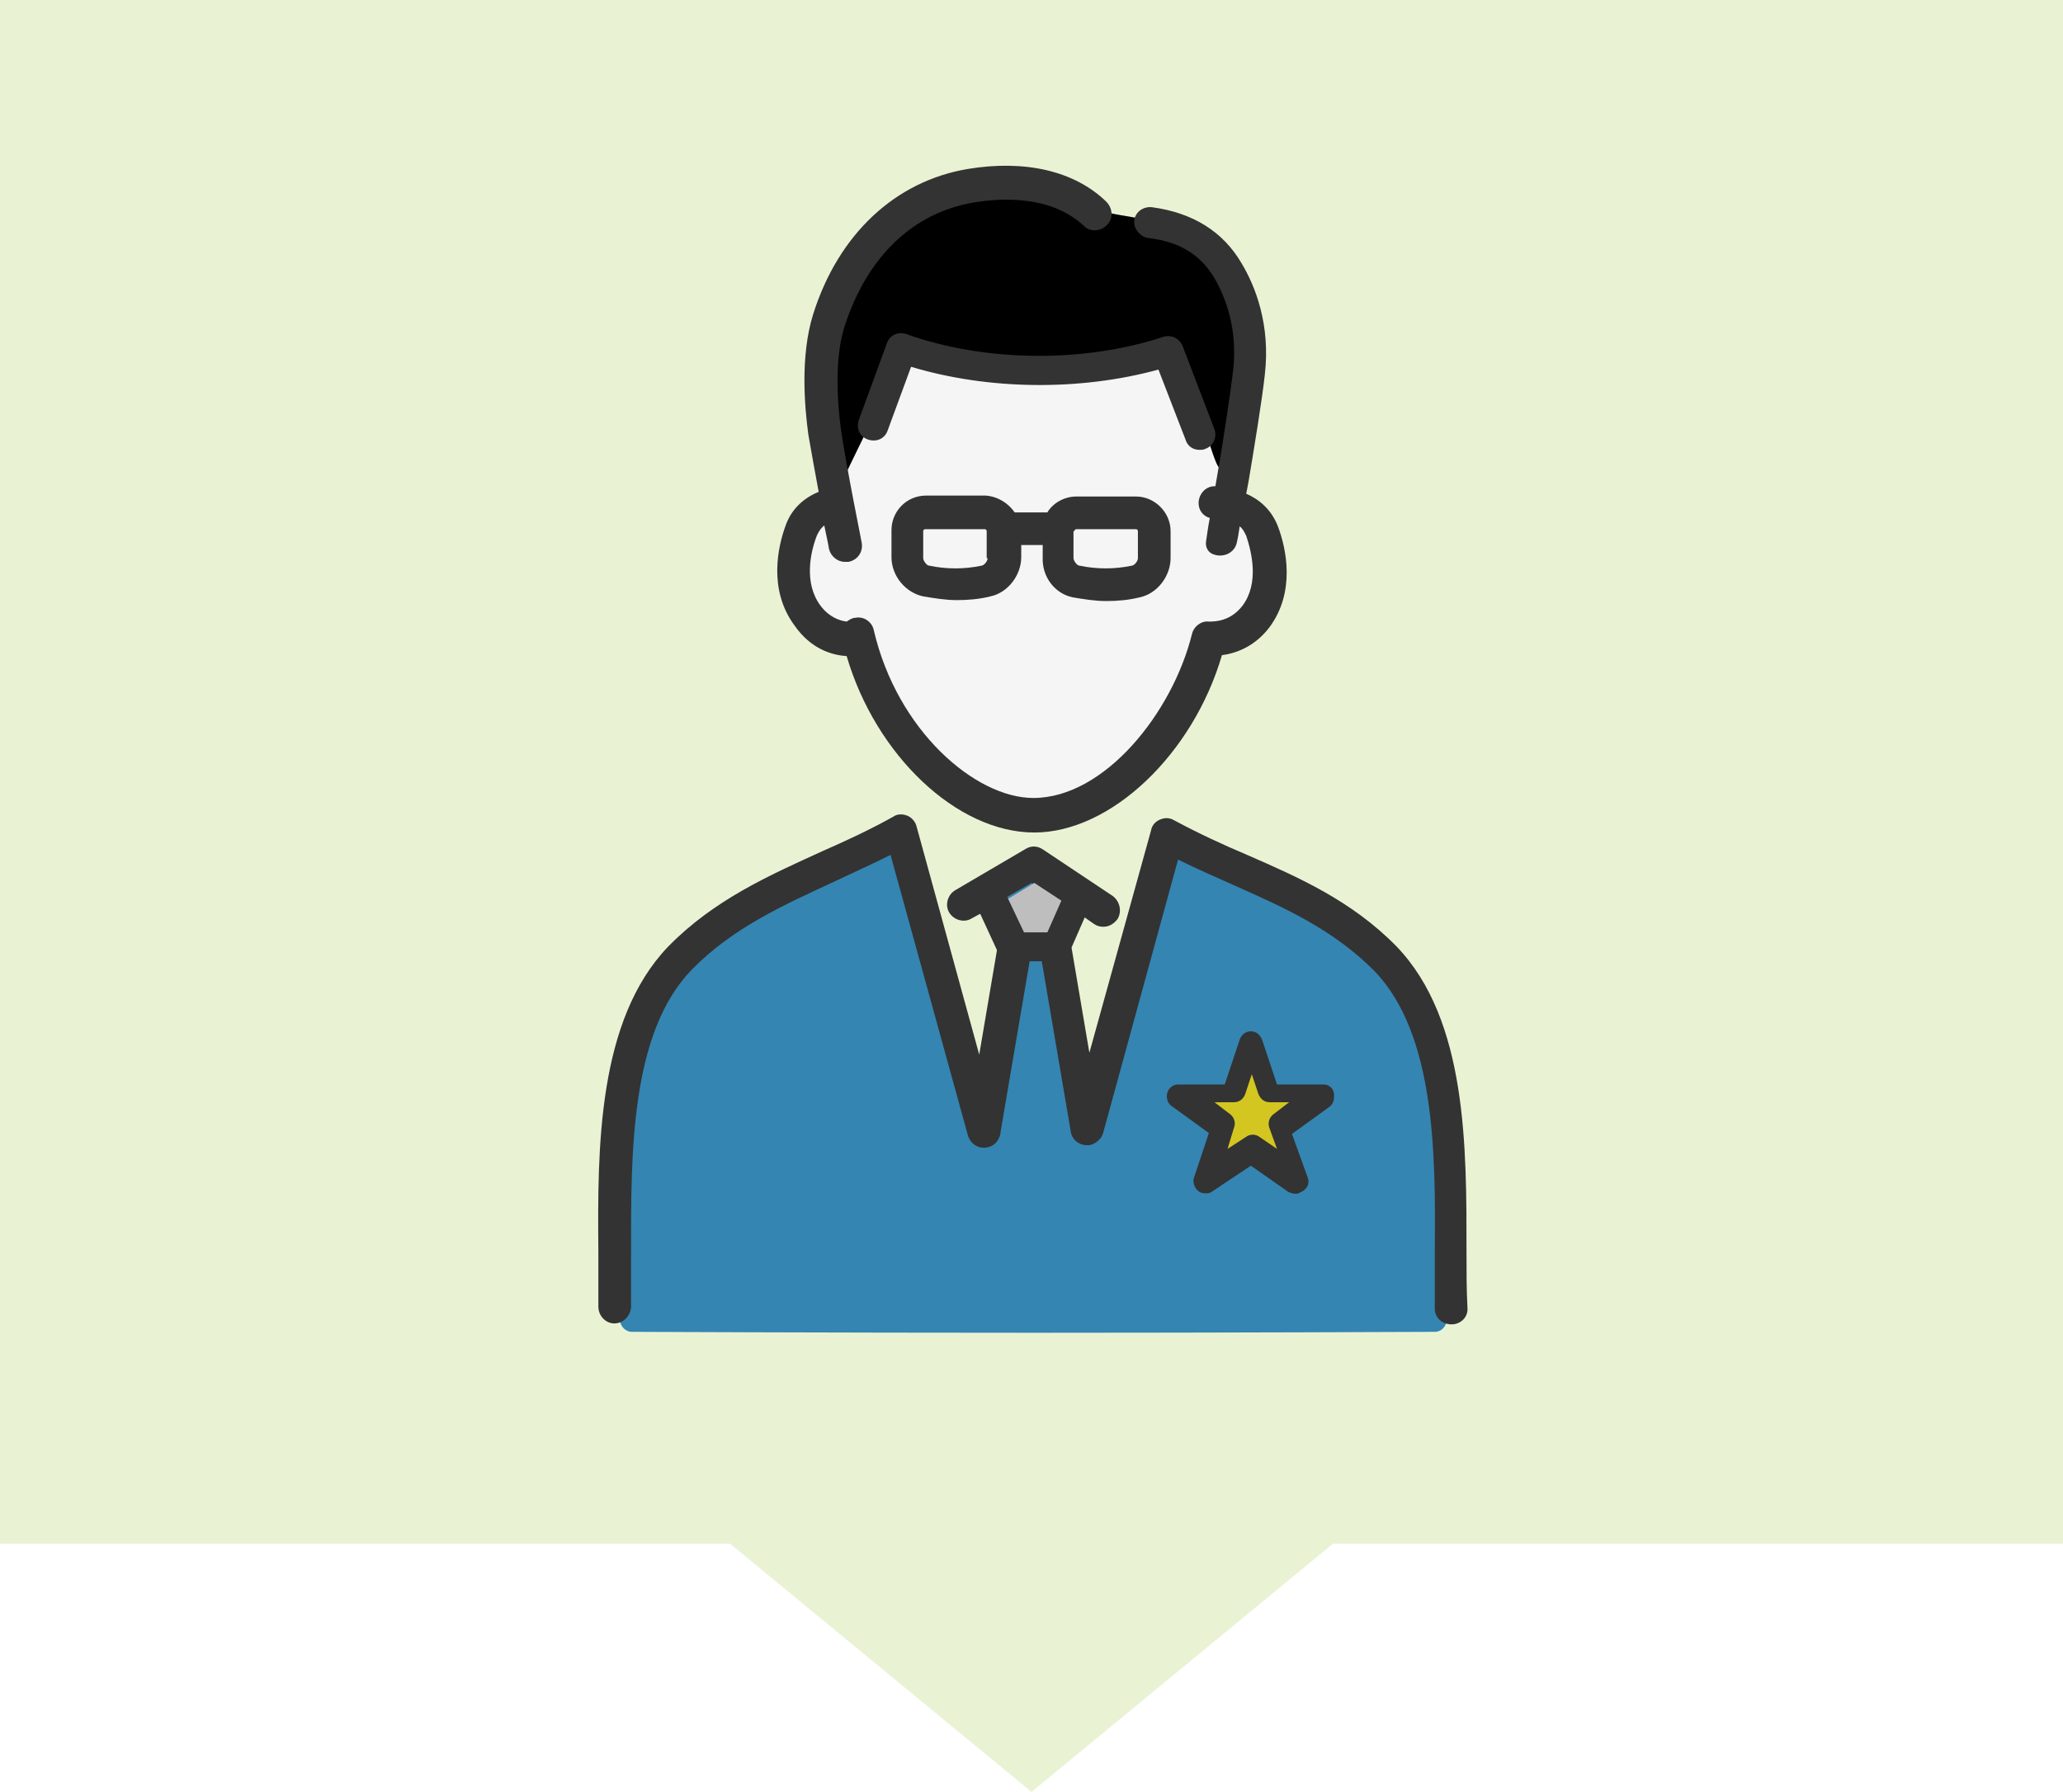
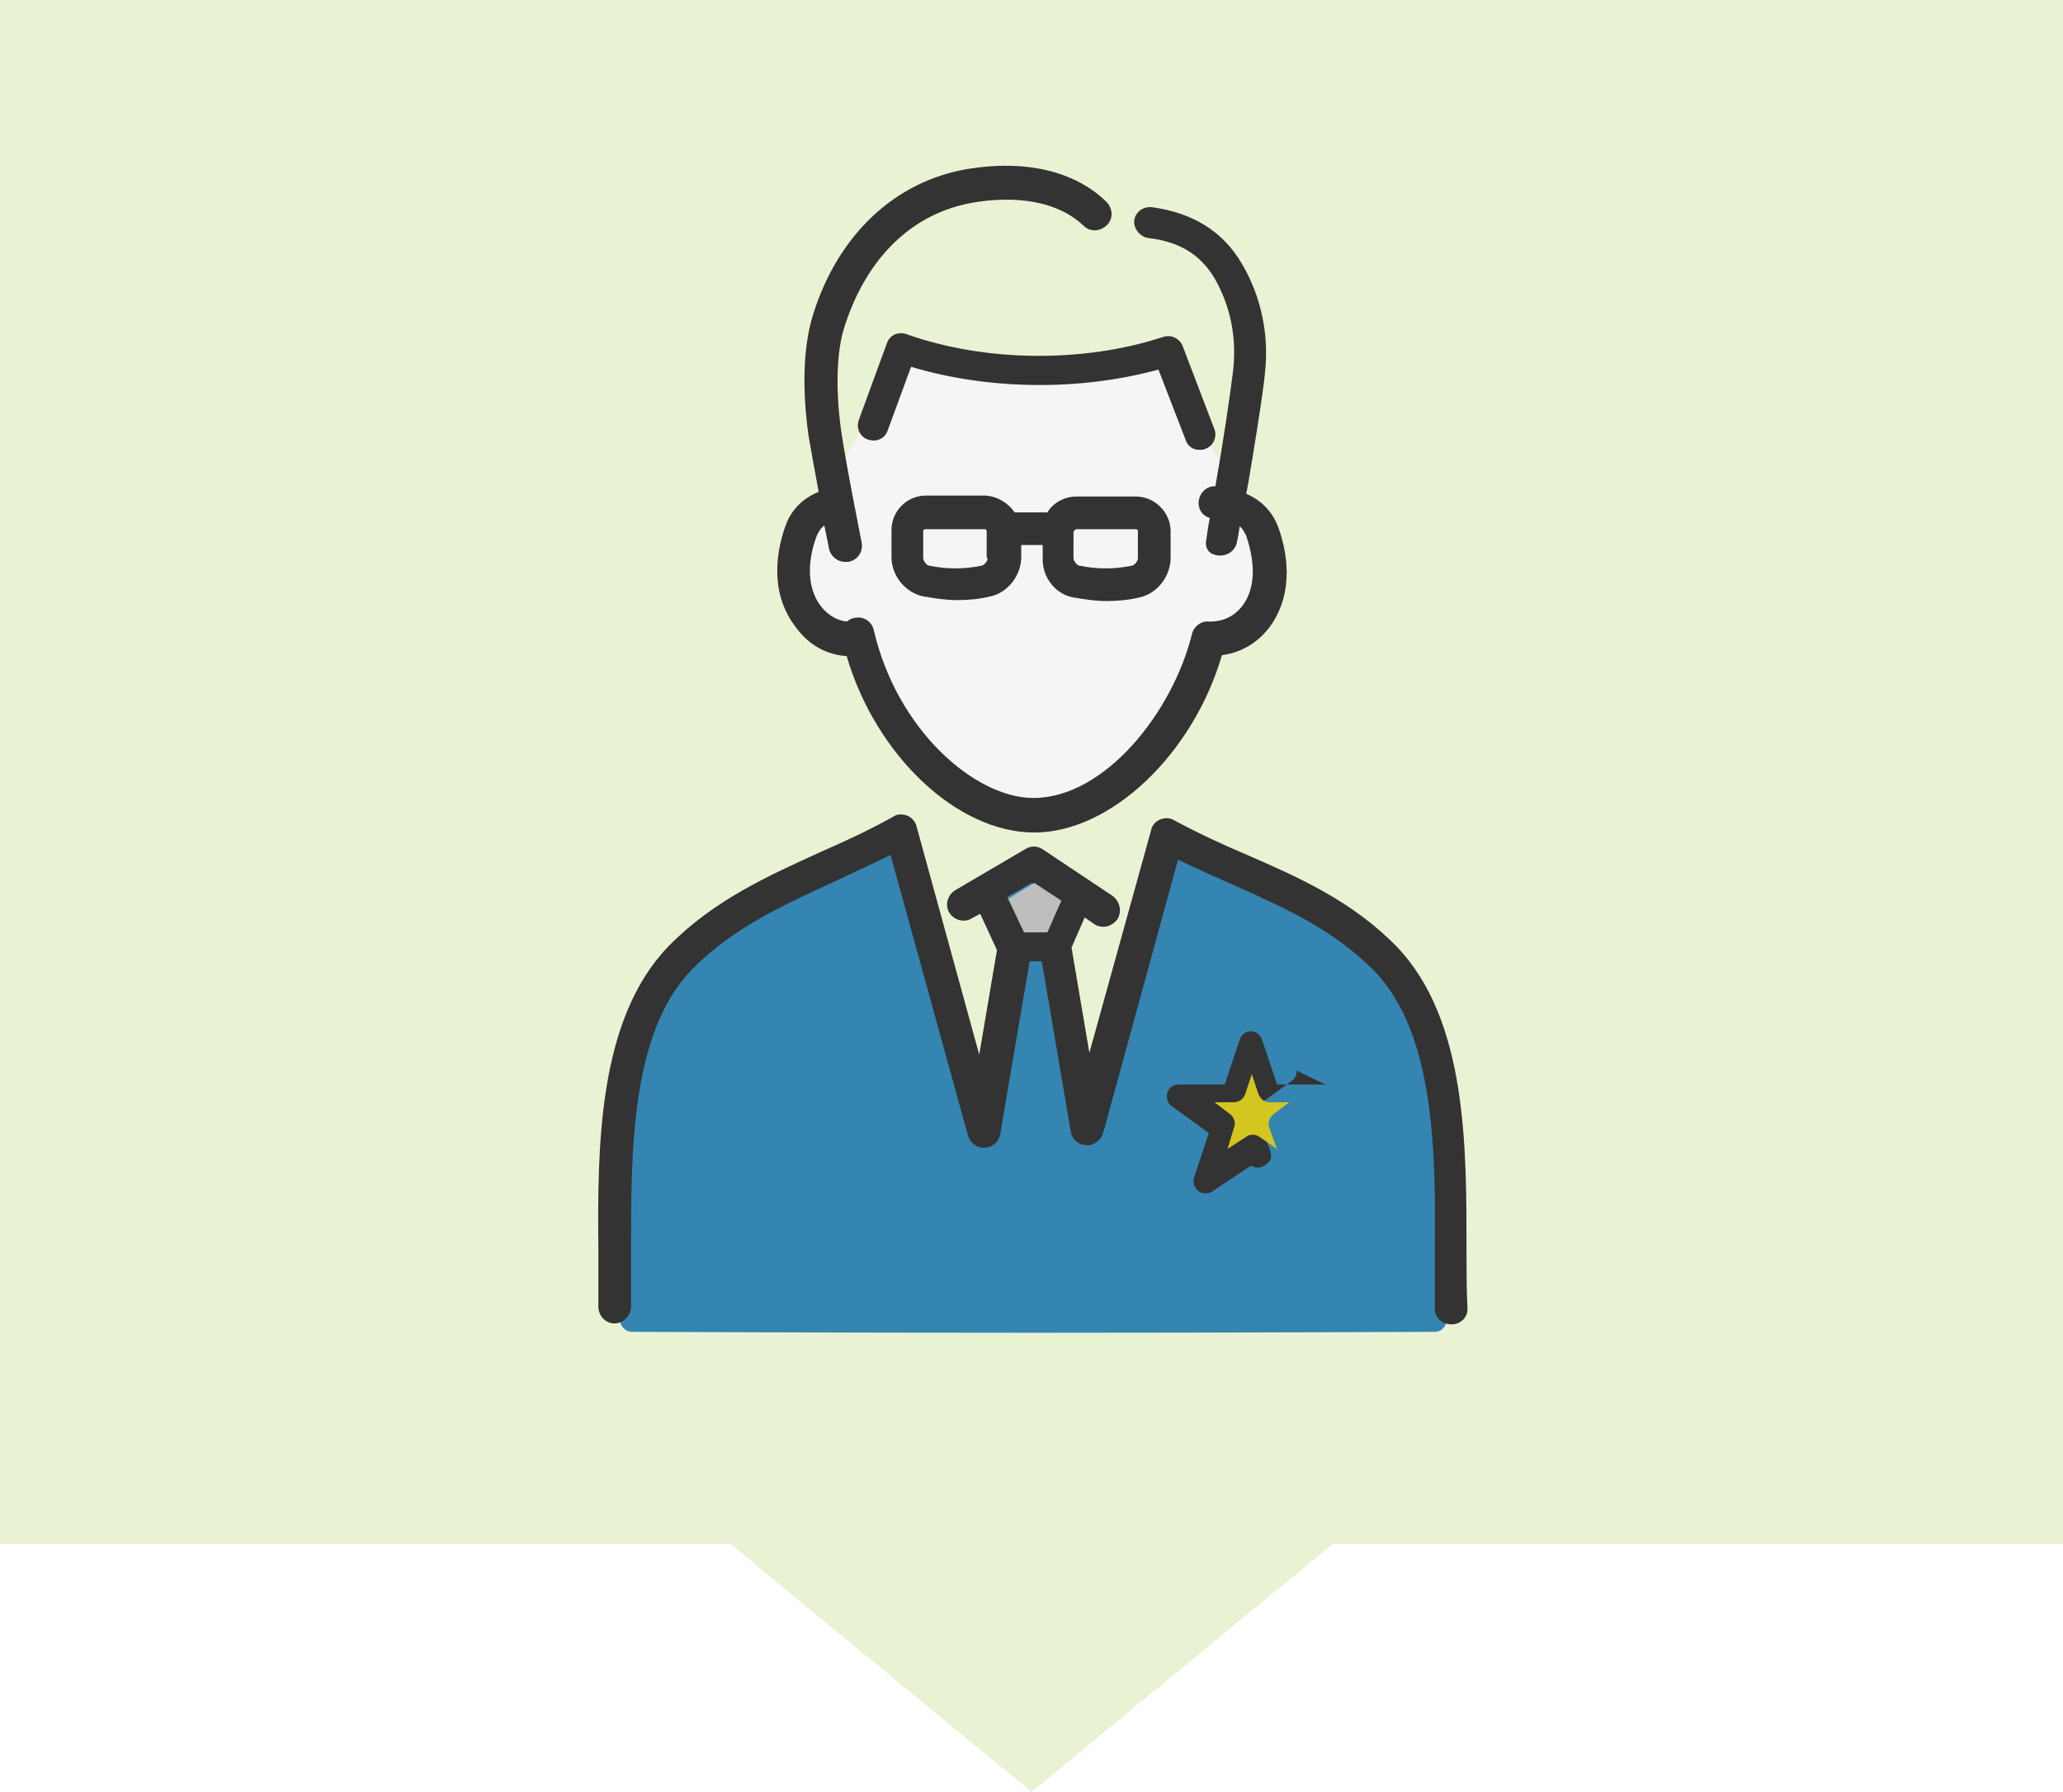
<svg xmlns="http://www.w3.org/2000/svg" version="1.1" id="レイヤー_1" x="0px" y="0px" viewBox="0 0 221 192" style="enable-background:new 0 0 221 192;" xml:space="preserve">
  <style type="text/css">
	.st0{fill:#E9F3D4;}
	.st1{fill:#3485B2;}
	.st2{fill:#F5F5F5;}
	.st3{fill:#333333;}
	.st4{fill:#BEBEBE;}
	.st5{fill:#D4C621;}
</style>
  <g>
    <polygon class="st0" points="221,0 0,0 0,165.4 78.2,165.4 110.5,192 142.8,165.4 221,165.4  " />
    <g>
      <path class="st1" d="M154.9,135.5c0-10.8,0.1-24.2-7.1-31.8c-4.6-4.7-10-7.2-15.2-9.5c-2.5-1.1-5-2.3-7.5-3.6    c-0.4-0.2-0.8-0.2-1.2-0.1c-0.4,0.2,0.2,0.2,0.1,0.6l-7.2,28.5l-2.4-15.9c0-0.1-1.1-1.2-1.1-1.2l1.5-6.1l2.4,1.3    c0.2,0.2,0.5,0.2,0.7,0.2c0.4,0,0.9,0.8,1.1,0.4c0.4-0.6,0.2-0.4-0.4-0.9l-7.2-4.8c-0.4-0.3-1-0.3-1.4,0l-7.2,4.3    c-0.6,0.4-0.9,0.2-0.5,0.8c0.4,0.7,1.2,0.9,1.9,0.5l2.3-0.8l1.9,5.4l-2.9,15.7l-7.2-27.5c-0.1-0.4-0.2-0.8-0.6-0.9    c-0.4-0.2-0.8-0.1-1.2,0.1c-2.4,1.3-4.9,2.5-7.3,3.6c-5.4,2.5-11,5.1-15.7,9.9c-7.2,7.6-7.2,21-7.1,31.8c0,2,0,4,0,5.8    c0,0.8,0.6,1.4,1.3,1.4c0,0,21.5,0.1,43,0.1c21.4,0,43-0.1,43-0.1c0.8,0,1.3-0.7,1.3-1.4C154.9,139.5,154.9,137.5,154.9,135.5z" />
      <path class="st2" d="M124.8,38.2c0.1-0.4,9.2,19.2,9.7,16.4c0.8,0.4,1.1,1.8,1.3,2.6c0.7,2,2.1,5.2,0,8c-1.5,2-3,3.1-3.6,3.1    c-0.8,0-1.1-0.6-1.3,0.2c-2.9,12.1-12.2,19.5-19,19.5c-7,0-16.9-7.8-19.7-19.7c-0.2-0.8-0.3-0.1-1.1,0c-0.3,0.1-0.9-0.2-1.1,0    c-0.9-0.1-2.1-1.5-3.2-3c-2.1-2.8-1.2-6.6-0.5-8.6c0.2-0.6,10.2-18.2,10.6-18.5" />
-       <path d="M89.2,50.6c0,0-4-16-1-19s6-10,12-10s12.6-2.4,14.6-0.4s9,2,10,3s4,2,4,2s4,4,4,5s1.4,13.4,0.4,14.4s-0.4,3.6-2.4,4.6    c-0.9,0.4-2.8-11-6-11c-3,0-23,1-29-1c0,0,1.3-0.6-1,4c-2,4-4.6,9.4-4.6,9.4L89.2,50.6z" />
      <g>
        <g>
          <path class="st3" d="M90.7,70.3c3.1,10.6,11.8,18.9,20.1,18.9c8.2,0,17-8.4,20.1-19c1.5-0.2,3.5-0.9,5.1-3      c2.8-3.8,1.8-8.4,0.9-10.8c-0.7-1.8-2-2.9-3.4-3.5c0.1-0.5,0.2-1,0.3-1.6c0.5-3,1.4-8.4,1.7-11.2c0.6-5.3-1-9.4-2.5-11.9      c-2-3.4-5.2-5.4-9.6-6c-1-0.1-1.9,0.6-1.9,1.6c0,0.8,0.7,1.6,1.5,1.7c3.4,0.4,5.6,1.8,7.1,4.3c1.2,2.1,2.5,5.4,2,9.9      c-0.3,2.5-1.1,7.9-1.9,12.4c0,0-0.1,0-0.1,0c-1,0-1.7,0.9-1.7,1.8c0,0.8,0.5,1.4,1.2,1.6c-0.2,1-0.3,1.9-0.4,2.5      c-0.1,0.6,0.2,1.2,0.8,1.4c1.1,0.4,2.3-0.2,2.5-1.3c0.1-0.4,0.2-1,0.3-1.7c0.3,0.2,0.5,0.6,0.7,1c0.6,1.8,1.4,5.1-0.4,7.5      c-1.3,1.7-3,1.7-3.6,1.7c-0.8-0.1-1.6,0.5-1.8,1.3c-2.1,8.5-9.4,17.6-17,17.6c-6.2,0-14.6-7.2-17.1-18c-0.2-0.9-1.1-1.5-2-1.3      c-0.3,0-0.6,0.2-0.9,0.4c-0.8-0.1-1.9-0.5-2.8-1.7c-1.8-2.4-1.1-5.7-0.4-7.5c0.1-0.2,0.3-0.7,0.8-1.1c0.3,1.4,0.5,2.4,0.5,2.5      c0.2,0.8,0.9,1.4,1.7,1.4c0.1,0,0.2,0,0.4,0c1-0.2,1.6-1.1,1.4-2.1c0-0.1-1.6-7.9-2.2-12c-0.6-4.4-0.5-8.5,0.4-11.2      c2.4-7.4,7.3-12.1,13.8-13.2c2.9-0.5,8.3-0.8,11.8,2.5c0.7,0.7,1.8,0.6,2.5-0.1c0.7-0.7,0.6-1.8-0.1-2.5      c-3.4-3.3-8.7-4.5-14.8-3.5c-7.8,1.3-13.9,7-16.6,15.6c-1.4,4.5-0.9,10-0.5,12.9c0.3,1.7,0.7,4,1.1,6.1      c-1.7,0.7-2.9,1.9-3.5,3.5c-0.9,2.4-1.9,7,0.9,10.8C86.9,69.6,89.2,70.2,90.7,70.3z" />
          <path class="st3" d="M157.1,134.1c0-11.1,0.1-24.8-7.5-32.7c-4.8-4.9-10.5-7.4-16-9.8c-2.6-1.1-5.2-2.3-7.8-3.7      c-0.5-0.3-1-0.3-1.5-0.1c-0.5,0.2-0.9,0.6-1,1.2l-6.6,23.8l-1.9-11.2c0,0,0,0,0-0.1l1.4-3.2l1,0.7c0.3,0.2,0.6,0.3,1,0.3      c0.6,0,1.1-0.3,1.5-0.8c0.5-0.8,0.3-1.9-0.5-2.5l-7.5-5c-0.6-0.4-1.3-0.4-1.9,0l-7.5,4.4c-0.8,0.5-1.1,1.6-0.6,2.4      c0.5,0.8,1.6,1.1,2.4,0.6l0.9-0.5l1.8,3.9l-1.9,11.2l-6.7-24.4c-0.1-0.5-0.5-1-1-1.2c-0.5-0.2-1.1-0.2-1.5,0.1      c-2.5,1.4-5.1,2.6-7.6,3.7c-5.7,2.6-11.6,5.2-16.5,10.2c-7.6,7.9-7.6,21.6-7.5,32.7c0,2.1,0,4.1,0,5.9c0,1,0.8,1.8,1.7,1.8      c0,0,0,0,0,0c1,0,1.7-0.8,1.8-1.7c0-1.9,0-3.9,0-6c0-10.4-0.1-23.4,6.5-30.2c4.4-4.5,9.8-6.9,15.4-9.5c1.9-0.9,3.9-1.8,5.9-2.8      l8.3,30.1c0.3,0.9,1.2,1.5,2.2,1.2c0.8-0.2,1.2-0.9,1.3-1.6c0,0,0-0.1,0-0.1l3.1-18.2h1.3l3.1,18.2c0.1,0.9,0.9,1.5,1.7,1.5      c0.1,0,0.2,0,0.3,0c0.6-0.1,1.2-0.6,1.4-1.1c0-0.1,0.1-0.2,0.1-0.3l8-29.2c2,1,4.1,1.9,6.1,2.8c5.4,2.4,10.5,4.7,14.9,9.1      c6.6,6.8,6.6,19.8,6.5,30.2c0,2.1,0,4.1,0,6c0,1,0.8,1.7,1.8,1.7c0,0,0,0,0,0c1,0,1.8-0.8,1.7-1.8      C157.1,138.1,157.1,136.2,157.1,134.1z M111.8,99.4h-2.3l-1.6-3.3l2.6-1.5l2.6,1.7L111.8,99.4z" />
          <path class="st3" d="M128.5,48.2c0.2,0,0.4,0,0.6-0.1c0.9-0.3,1.3-1.3,1-2.1l-3.4-8.9c-0.3-0.8-1.2-1.3-2.1-1      c-8.5,2.8-19.1,2.7-27.5-0.3c-0.9-0.3-1.8,0.1-2.1,1L92,45c-0.3,0.9,0.1,1.8,1,2.1c0.9,0.3,1.8-0.1,2.1-1l2.5-6.8      c8.3,2.5,18.1,2.6,26.5,0.3l2.9,7.5C127.2,47.8,127.8,48.2,128.5,48.2z" />
          <path class="st3" d="M114.9,64c1.2,0.2,2.4,0.4,3.6,0.4c1.2,0,2.4-0.1,3.6-0.4c0,0,0,0,0,0c1.9-0.4,3.3-2.3,3.3-4.2l0-2.9      c0-2-1.7-3.7-3.7-3.7h-6.4c-1.3,0-2.5,0.7-3.1,1.7h-3.4c0,0-0.1,0-0.1,0c-0.7-1-1.8-1.7-3.1-1.8h-6.4c-2.1,0-3.7,1.7-3.7,3.7      v2.9c0,2,1.5,3.8,3.4,4.2c1.2,0.2,2.4,0.4,3.6,0.4c1.2,0,2.4-0.1,3.6-0.4c0,0,0,0,0,0c1.9-0.4,3.3-2.3,3.3-4.2v-1.3h2.3v1.3      C111.6,61.8,113,63.6,114.9,64z M115.1,56.9c0-0.1,0.1-0.2,0.2-0.2h6.4c0.1,0,0.2,0.1,0.2,0.2l0,2.9c0,0.3-0.3,0.7-0.6,0.8      c-1.9,0.4-3.8,0.4-5.7,0c-0.2,0-0.6-0.5-0.6-0.8V56.9z M105.8,59.8c0,0.3-0.3,0.7-0.6,0.8c-1.9,0.4-3.8,0.4-5.7,0      c-0.2,0-0.6-0.5-0.6-0.8v-2.9c0-0.1,0.1-0.2,0.2-0.2h6.4c0.1,0,0.2,0.1,0.2,0.2V59.8z" />
        </g>
-         <path class="st3" d="M141.8,116.2h-5l-1.6-4.8c-0.2-0.5-0.6-0.9-1.2-0.9H134c-0.5,0-1,0.3-1.2,0.9l-1.6,4.8h-5     c-0.7,0-1.2,0.6-1.2,1.2v0.1c0,0.4,0.2,0.8,0.5,1l4,2.9l-1.6,4.8c-0.2,0.6,0.2,1.4,0.8,1.6c0.4,0.1,0.8,0.1,1.1-0.1l4.2-2.8     l4,2.8c0.2,0.1,0.5,0.2,0.7,0.2c0.1,0,0.2,0,0.3,0l0.2-0.1c0.3-0.1,0.6-0.3,0.8-0.6c0.2-0.3,0.2-0.7,0.1-1l-1.7-4.7l4-2.9     c0.3-0.2,0.5-0.6,0.5-1v-0.1C143,116.8,142.5,116.2,141.8,116.2z" />
+         <path class="st3" d="M141.8,116.2h-5l-1.6-4.8c-0.2-0.5-0.6-0.9-1.2-0.9H134c-0.5,0-1,0.3-1.2,0.9l-1.6,4.8h-5     c-0.7,0-1.2,0.6-1.2,1.2v0.1c0,0.4,0.2,0.8,0.5,1l4,2.9l-1.6,4.8c-0.2,0.6,0.2,1.4,0.8,1.6c0.4,0.1,0.8,0.1,1.1-0.1l4.2-2.8     c0.2,0.1,0.5,0.2,0.7,0.2c0.1,0,0.2,0,0.3,0l0.2-0.1c0.3-0.1,0.6-0.3,0.8-0.6c0.2-0.3,0.2-0.7,0.1-1l-1.7-4.7l4-2.9     c0.3-0.2,0.5-0.6,0.5-1v-0.1C143,116.8,142.5,116.2,141.8,116.2z" />
      </g>
      <polygon class="st4" points="110.8,94.6 113.7,96.5 112.2,99.9 109.7,99.9 108,96.3   " />
      <path class="st5" d="M136,120.9l0.8,2.2l-1.9-1.3c-0.4-0.3-1-0.3-1.4,0l-2,1.3l0.7-2.3c0.2-0.5,0-1.1-0.4-1.4l-1.7-1.3h2.1    c0.5,0,1-0.3,1.2-0.9l0.7-2.1l0.7,2.1c0.2,0.5,0.6,0.9,1.2,0.9h2.1l-1.7,1.3C135.9,119.8,135.8,120.4,136,120.9z" />
    </g>
  </g>
</svg>